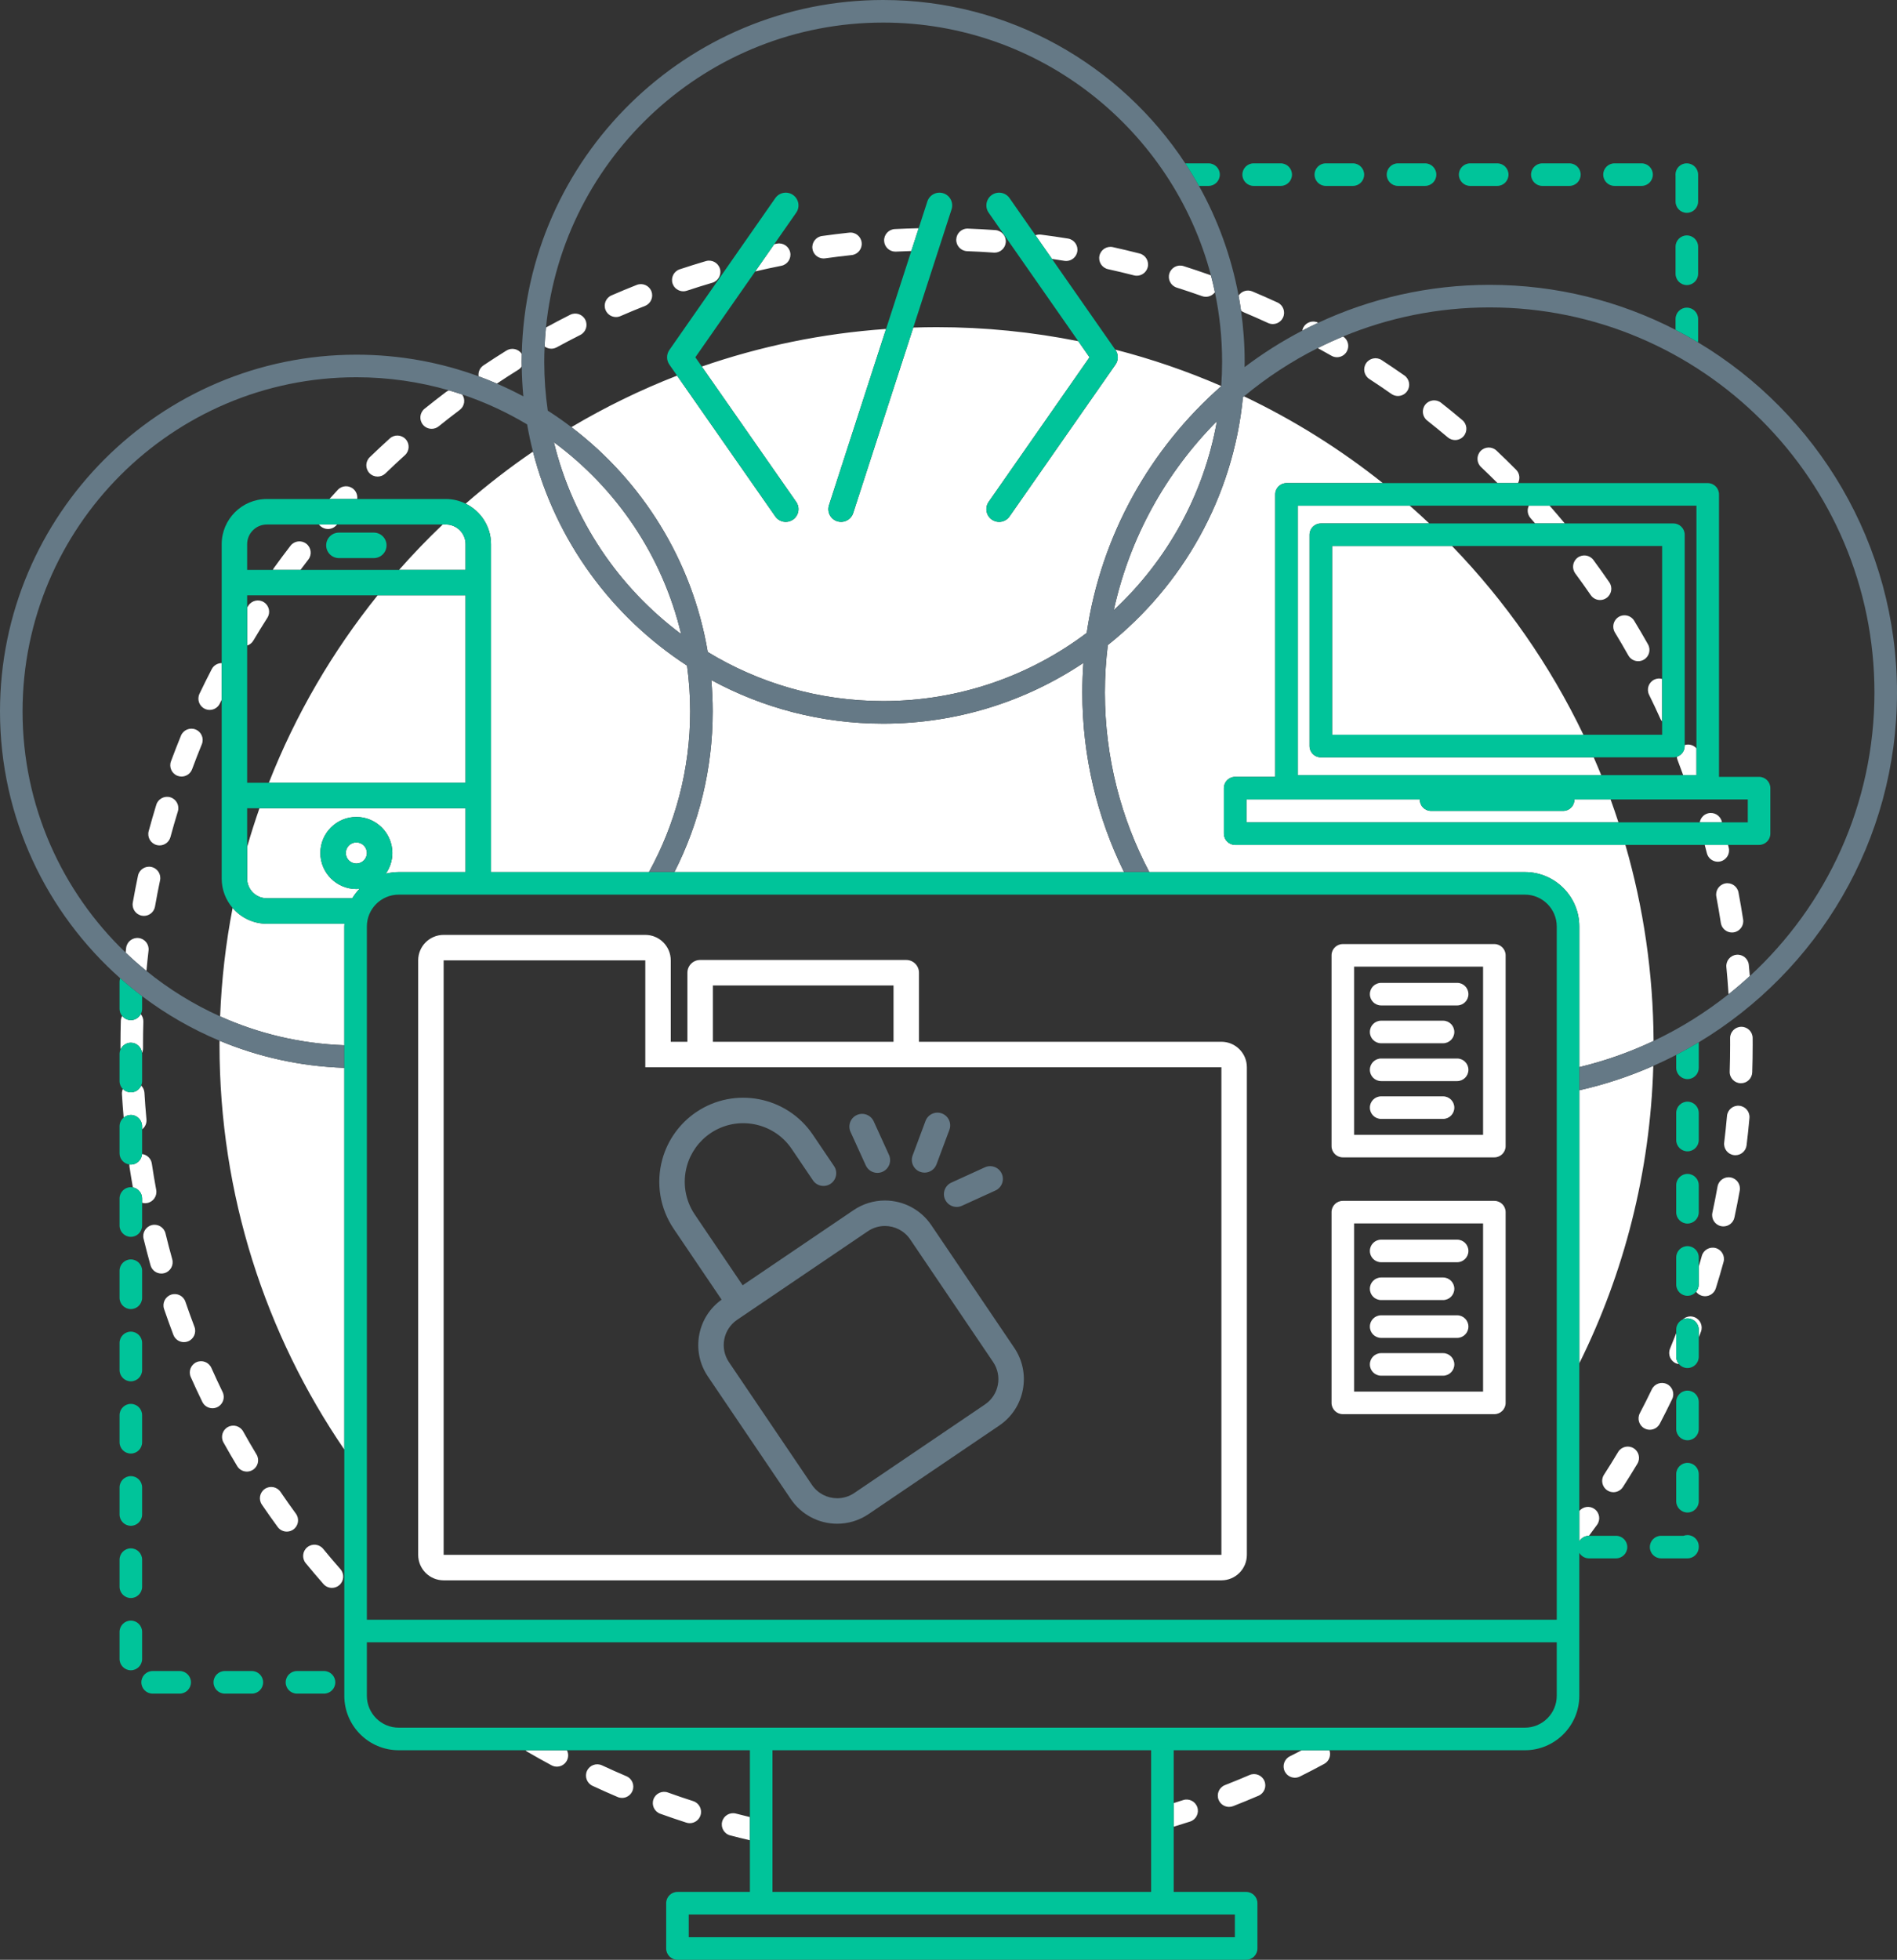
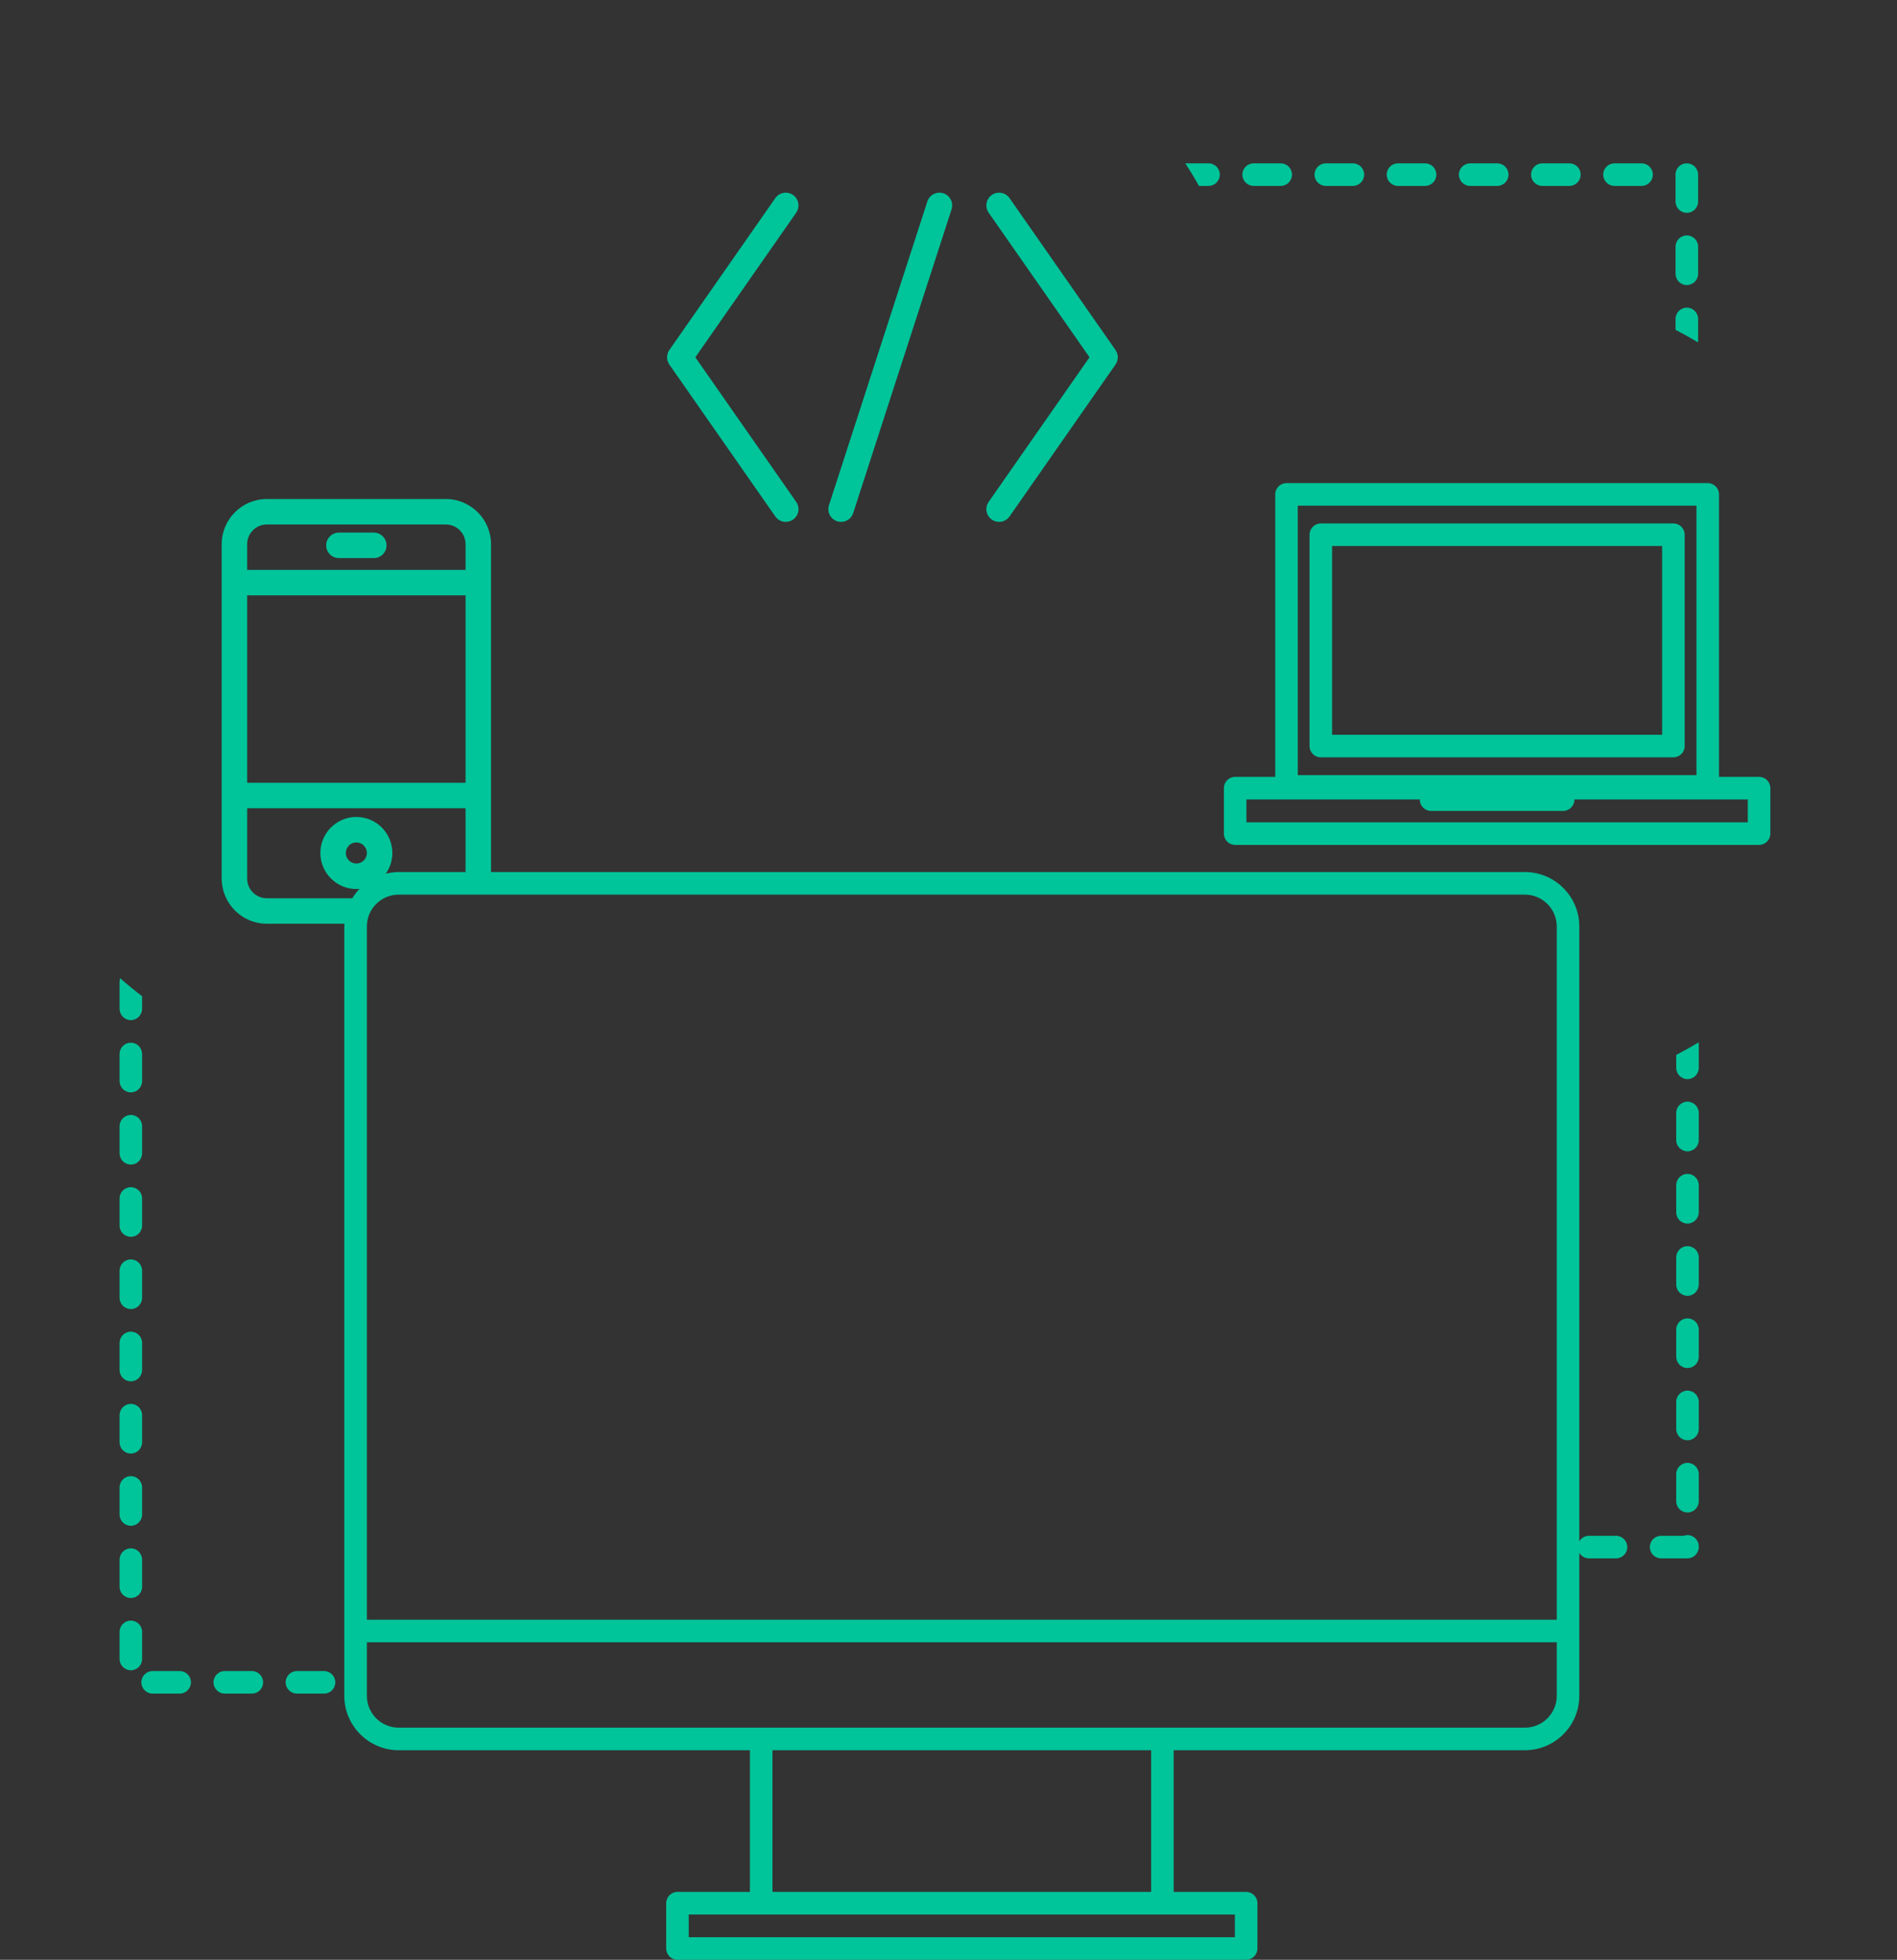
<svg xmlns="http://www.w3.org/2000/svg" width="505.017px" height="521.522px" viewBox="0 0 505.017 521.522" version="1.1">
  <rect x="0" y="0" width="505.017" height="521.522" fill="#333333" stroke="none" />
  <title>Photo/Benefit Career</title>
  <g id="Resources-for-Researchers" stroke="none" stroke-width="1" fill="none" fill-rule="evenodd">
    <g id="1.1.4-F1000-Desktop-1440-–-RoR-–-Open-Research-–-Open-Source-Software" transform="translate(-736.098, -4359.954)">
      <g id="9-PHOTO-Copy" transform="translate(167, 4343)">
        <g id="Photo/Benefit-Career" transform="translate(569.098, 16.954)">
-           <path d="M86.024,412.157 C84.971,410.875 83.081,410.692 81.799,411.743 C80.517,412.796 80.332,414.689 81.384,415.97 C82.917,417.837 84.509,419.709 86.112,421.535 C86.705,422.21 87.534,422.555 88.368,422.555 C89.072,422.555 89.779,422.309 90.349,421.808 C91.594,420.712 91.716,418.814 90.621,417.568 C89.061,415.793 87.515,413.973 86.024,412.157 L86.024,412.157 Z M61.924,241.614 C60.11,251.008 58.985,260.643 58.602,270.472 C68.76,275.033 79.925,277.736 91.661,278.155 L91.661,246.551 C91.661,246.303 91.686,246.062 91.698,245.816 L71.03,245.816 C67.389,245.816 64.129,244.182 61.924,241.614 L61.924,241.614 Z M58.438,278.058 C58.438,318.005 70.704,355.082 91.661,385.742 L91.661,284.166 C79.933,283.774 68.737,281.243 58.452,276.95 C58.45,277.32 58.438,277.687 58.438,278.058 L58.438,278.058 Z M123.942,215.088 L69.071,215.088 C67.888,218.478 66.79,221.906 65.796,225.379 L65.796,233.8 C65.796,236.687 68.144,239.035 71.03,239.035 L93.787,239.035 C94.337,238.134 94.976,237.295 95.703,236.538 C95.428,236.561 95.15,236.58 94.869,236.58 C89.585,236.58 85.286,232.279 85.286,226.991 C85.286,221.705 89.585,217.403 94.869,217.403 C100.154,217.403 104.453,221.705 104.453,226.991 C104.453,229.04 103.802,230.936 102.704,232.496 C103.807,232.225 104.953,232.067 106.138,232.067 L123.942,232.067 L123.942,215.088 Z M94.869,224.185 C93.322,224.185 92.064,225.444 92.064,226.991 C92.064,228.54 93.322,229.798 94.869,229.798 C96.417,229.798 97.675,228.54 97.675,226.991 C97.675,225.444 96.417,224.185 94.869,224.185 L94.869,224.185 Z M184.551,479.307 C182.3,478.583 180.031,477.809 177.81,477.009 C176.249,476.447 174.531,477.258 173.968,478.818 C173.406,480.379 174.216,482.1 175.776,482.662 C178.062,483.485 180.396,484.28 182.713,485.026 C183.018,485.124 183.329,485.171 183.633,485.171 C184.901,485.171 186.08,484.36 186.49,483.086 C186.998,481.508 186.13,479.815 184.551,479.307 L184.551,479.307 Z M192.252,484.763 C191.834,486.369 192.795,488.009 194.399,488.428 C196.129,488.879 197.885,489.304 199.641,489.716 L199.641,483.547 C198.391,483.246 197.145,482.935 195.914,482.614 C194.304,482.194 192.669,483.158 192.252,484.763 L192.252,484.763 Z M166.771,472.679 C164.588,471.752 162.4,470.777 160.269,469.783 C158.769,469.082 156.981,469.733 156.279,471.236 C155.58,472.741 156.229,474.527 157.732,475.228 C159.927,476.251 162.177,477.253 164.422,478.208 C164.805,478.371 165.203,478.448 165.595,478.448 C166.763,478.448 167.874,477.762 168.359,476.618 C169.008,475.091 168.296,473.328 166.771,472.679 L166.771,472.679 Z M139.872,465.761 C140.043,465.927 140.229,466.08 140.444,466.205 C142.544,467.424 144.693,468.624 146.832,469.773 C147.284,470.014 147.77,470.129 148.248,470.129 C149.319,470.129 150.355,469.555 150.897,468.545 C151.38,467.644 151.354,466.608 150.922,465.761 L139.872,465.761 Z M118.105,381.518 L118.105,284.01 L118.105,255.569 L171.792,255.569 L171.792,284.01 L325.16,284.01 L325.16,413.765 L118.105,413.765 L118.105,381.518 Z M189.779,277.229 L237.872,277.229 L237.872,262.244 L189.779,262.244 L189.779,277.229 Z M331.938,413.765 L331.938,284.01 C331.938,280.265 328.903,277.229 325.16,277.229 L244.65,277.229 L244.65,258.853 C244.65,256.981 243.132,255.462 241.261,255.462 L186.39,255.462 C184.518,255.462 183.001,256.981 183.001,258.853 L183.001,277.229 L178.57,277.229 L178.57,255.569 C178.57,251.823 175.536,248.788 171.792,248.788 L118.105,248.788 C114.362,248.788 111.327,251.823 111.327,255.569 L111.327,284.01 L111.327,381.518 L111.327,413.765 C111.327,417.511 114.362,420.547 118.105,420.547 L325.16,420.547 C328.903,420.547 331.938,417.511 331.938,413.765 L331.938,413.765 Z M37.79,243.682 C37.965,243.712 38.14,243.728 38.313,243.728 C39.743,243.728 41.01,242.701 41.266,241.242 C41.674,238.915 42.127,236.567 42.611,234.267 C42.954,232.644 41.915,231.051 40.293,230.709 C38.673,230.361 37.078,231.405 36.737,233.029 C36.238,235.395 35.772,237.809 35.351,240.204 C35.066,241.837 36.157,243.395 37.79,243.682 L37.79,243.682 Z M34.832,277.479 C36.393,277.479 37.659,278.674 37.805,280.197 C37.977,279.816 38.077,279.396 38.074,278.951 L38.073,278.058 C38.073,276.01 38.102,273.921 38.163,271.848 C38.184,271.095 37.916,270.407 37.473,269.867 C36.969,270.817 35.983,271.471 34.832,271.471 C33.894,271.471 33.067,271.032 32.517,270.359 C32.308,270.756 32.174,271.201 32.161,271.678 C32.101,273.806 32.069,275.952 32.069,278.05 L32.071,278.984 C32.072,279.076 32.091,279.162 32.1,279.251 C32.57,278.208 33.614,277.479 34.832,277.479 L34.832,277.479 Z M74.676,397.009 C73.742,395.639 71.873,395.286 70.505,396.219 C69.134,397.154 68.781,399.023 69.716,400.393 C71.083,402.399 72.5,404.404 73.927,406.353 C74.515,407.157 75.427,407.583 76.351,407.583 C76.967,407.583 77.588,407.393 78.123,407.002 C79.461,406.022 79.75,404.142 78.77,402.804 C77.383,400.909 76.006,398.96 74.676,397.009 L74.676,397.009 Z M314.971,479.029 C314.14,479.301 313.3,479.563 312.461,479.825 L312.461,486.11 C313.926,485.666 315.389,485.212 316.834,484.739 C318.41,484.225 319.271,482.529 318.755,480.952 C318.24,479.374 316.543,478.514 314.971,479.029 L314.971,479.029 Z M39.546,252.957 C39.74,251.309 38.562,249.817 36.916,249.623 C35.271,249.432 33.778,250.606 33.583,252.253 C33.535,252.667 33.493,253.086 33.447,253.502 C35.223,255.204 37.071,256.83 38.983,258.381 C39.15,256.575 39.333,254.759 39.546,252.957 L39.546,252.957 Z M37.834,299.706 L37.834,300.528 C38.618,299.92 39.089,298.941 38.989,297.88 C38.771,295.525 38.59,293.142 38.451,290.796 C38.406,290.042 38.077,289.379 37.587,288.88 C37.126,289.946 36.067,290.694 34.832,290.694 C33.998,290.694 33.244,290.353 32.7,289.804 C32.525,290.217 32.428,290.671 32.456,291.15 C32.579,293.223 32.74,295.32 32.924,297.404 C33.443,296.973 34.103,296.703 34.832,296.703 C36.49,296.703 37.834,298.047 37.834,299.706 L37.834,299.706 Z M38.629,320.191 C38.809,320.191 38.993,320.174 39.177,320.14 C40.808,319.84 41.885,318.273 41.585,316.642 C41.158,314.33 40.764,311.972 40.415,309.635 C40.211,308.27 39.123,307.268 37.814,307.11 C37.713,308.675 36.424,309.918 34.832,309.918 C34.702,309.918 34.579,309.895 34.453,309.88 C34.44,310.091 34.445,310.306 34.477,310.523 C34.749,312.342 35.054,314.167 35.373,315.98 C36.771,316.235 37.834,317.455 37.834,318.929 L37.834,320.072 C38.091,320.143 38.355,320.191 38.629,320.191 L38.629,320.191 Z M64.73,380.917 C63.922,379.468 62.093,378.951 60.646,379.759 C59.199,380.568 58.68,382.398 59.489,383.847 C60.675,385.972 61.906,388.095 63.148,390.155 C63.712,391.09 64.704,391.608 65.721,391.608 C66.25,391.608 66.784,391.468 67.269,391.175 C68.689,390.318 69.145,388.473 68.289,387.052 C67.082,385.049 65.884,382.985 64.73,380.917 L64.73,380.917 Z M59.262,370.434 C58.232,368.316 57.226,366.155 56.272,364.012 C55.598,362.497 53.821,361.816 52.308,362.49 C50.793,363.165 50.112,364.941 50.787,366.456 C51.768,368.661 52.804,370.884 53.865,373.064 C54.384,374.132 55.453,374.753 56.566,374.753 C57.006,374.753 57.454,374.656 57.877,374.45 C59.368,373.723 59.988,371.926 59.262,370.434 L59.262,370.434 Z M45.852,335.095 C45.218,332.825 44.614,330.513 44.058,328.221 C43.665,326.608 42.043,325.622 40.432,326.012 C38.819,326.405 37.831,328.029 38.223,329.64 C38.796,331.998 39.417,334.377 40.071,336.712 C40.441,338.039 41.646,338.907 42.96,338.907 C43.227,338.907 43.499,338.872 43.77,338.796 C45.367,338.35 46.299,336.692 45.852,335.095 L45.852,335.095 Z M51.768,353.085 C50.936,350.896 50.126,348.647 49.359,346.403 C48.823,344.832 47.116,343.996 45.548,344.532 C43.979,345.067 43.142,346.775 43.678,348.345 C44.465,350.653 45.3,352.966 46.155,355.22 C46.61,356.419 47.751,357.157 48.962,357.157 C49.317,357.157 49.677,357.094 50.028,356.961 C51.578,356.371 52.357,354.636 51.768,353.085 L51.768,353.085 Z M451.072,350.509 C449.977,350.097 448.807,350.377 448.001,351.113 C448.38,350.94 448.796,350.839 449.239,350.839 C450.898,350.839 452.241,352.183 452.241,353.842 L452.241,355.905 C452.437,355.394 452.638,354.885 452.828,354.376 C453.411,352.822 452.624,351.091 451.072,350.509 L451.072,350.509 Z M443.759,368.316 C442.265,367.597 440.471,368.224 439.751,369.718 C438.724,371.848 437.648,373.988 436.554,376.077 C435.783,377.546 436.349,379.362 437.818,380.132 C438.263,380.366 438.74,380.477 439.209,380.477 C440.29,380.477 441.334,379.892 441.87,378.868 C442.997,376.718 444.103,374.517 445.159,372.327 C445.879,370.832 445.252,369.037 443.759,368.316 L443.759,368.316 Z M424.504,401.575 C423.218,400.636 421.443,400.886 420.44,402.092 L420.44,410.162 C420.964,409.287 421.91,408.696 423.003,408.695 C423.733,407.725 424.456,406.747 425.166,405.77 C426.141,404.428 425.845,402.55 424.504,401.575 L424.504,401.575 Z M446.238,354.788 C445.701,356.165 445.156,357.538 444.595,358.893 C443.96,360.425 444.687,362.183 446.219,362.817 C446.468,362.921 446.724,362.975 446.981,363.009 C446.524,362.482 446.238,361.803 446.238,361.051 L446.238,354.788 Z M434.875,385.382 C433.451,384.529 431.609,384.994 430.758,386.418 C429.552,388.435 428.29,390.468 427.004,392.462 C426.106,393.856 426.508,395.716 427.902,396.614 C428.404,396.939 428.967,397.093 429.526,397.093 C430.511,397.093 431.477,396.607 432.051,395.716 C433.372,393.667 434.671,391.575 435.911,389.502 C436.761,388.079 436.298,386.234 434.875,385.382 L434.875,385.382 Z M460.729,313.333 C459.096,313.036 457.536,314.124 457.243,315.757 C456.828,318.061 456.366,320.407 455.867,322.728 C455.519,324.349 456.551,325.946 458.172,326.295 C458.385,326.341 458.596,326.362 458.806,326.362 C460.19,326.362 461.436,325.398 461.737,323.989 C462.251,321.603 462.726,319.19 463.152,316.82 C463.446,315.187 462.361,313.627 460.729,313.333 L460.729,313.333 Z M466.589,276.222 C466.576,274.571 465.235,273.244 463.588,273.244 L463.562,273.244 C461.904,273.257 460.571,274.613 460.586,276.271 C460.591,276.867 460.593,277.462 460.593,278.058 C460.593,280.418 460.554,282.808 460.476,285.164 C460.421,286.823 461.721,288.21 463.378,288.265 C463.411,288.266 463.445,288.266 463.478,288.266 C465.091,288.266 466.423,286.985 466.477,285.361 C466.557,282.939 466.596,280.483 466.596,278.058 C466.596,277.446 466.594,276.834 466.589,276.222 L466.589,276.222 Z M463.012,294.258 C461.358,294.102 459.903,295.333 459.757,296.985 C459.549,299.333 459.298,301.711 459.012,304.05 C458.81,305.697 459.98,307.196 461.625,307.397 C461.75,307.413 461.873,307.42 461.996,307.42 C463.489,307.42 464.785,306.304 464.971,304.782 C465.266,302.375 465.524,299.93 465.738,297.515 C465.884,295.863 464.664,294.404 463.012,294.258 L463.012,294.258 Z M456.744,332.127 C455.146,331.683 453.494,332.628 453.053,334.226 C452.792,335.177 452.518,336.131 452.241,337.085 L452.241,341.827 C452.241,342.56 451.968,343.224 451.531,343.745 C451.896,344.229 452.405,344.612 453.028,344.806 C453.325,344.898 453.626,344.942 453.922,344.942 C455.201,344.942 456.387,344.117 456.787,342.832 C457.509,340.516 458.2,338.156 458.842,335.818 C459.283,334.22 458.342,332.566 456.744,332.127 L456.744,332.127 Z M420.44,283.974 C427.326,282.323 433.943,279.976 440.215,277.009 C440.117,258.913 437.506,241.414 432.71,224.842 L328.823,224.842 C327.165,224.842 325.821,223.498 325.821,221.839 L325.821,209.733 C325.821,208.074 327.165,206.729 328.823,206.729 L339.49,206.729 L339.49,131.564 C339.49,129.906 340.834,128.561 342.492,128.561 L368.135,128.561 C356.798,119.53 344.411,111.762 331.184,105.472 C331.085,105.555 330.987,105.639 330.888,105.723 C328.286,132.364 314.787,155.853 294.922,171.664 C294.41,175.806 294.143,180.02 294.143,184.298 C294.143,201.538 298.426,217.793 305.973,232.067 L405.963,232.067 C413.946,232.067 420.44,238.564 420.44,246.551 L420.44,283.974 Z M41.696,224.87 C41.957,224.94 42.222,224.974 42.48,224.974 C43.804,224.974 45.015,224.093 45.377,222.753 C45.991,220.481 46.654,218.184 47.347,215.928 C47.833,214.342 46.942,212.661 45.357,212.174 C43.768,211.693 42.093,212.579 41.606,214.164 C40.894,216.485 40.213,218.848 39.581,221.186 C39.148,222.786 40.095,224.437 41.696,224.87 L41.696,224.87 Z M360.484,370.319 L394.825,370.319 L394.825,325.574 L360.484,325.574 L360.484,370.319 Z M397.827,319.567 L357.481,319.567 C355.823,319.567 354.479,320.911 354.479,322.57 L354.479,373.322 C354.479,374.981 355.823,376.325 357.481,376.325 L397.827,376.325 C399.485,376.325 400.828,374.981 400.828,373.322 L400.828,322.57 C400.828,320.911 399.485,319.567 397.827,319.567 L397.827,319.567 Z M360.484,301.982 L394.825,301.982 L394.825,257.237 L360.484,257.237 L360.484,301.982 Z M397.827,251.23 L357.481,251.23 C355.823,251.23 354.479,252.574 354.479,254.233 L354.479,304.985 C354.479,306.644 355.823,307.989 357.481,307.989 L397.827,307.989 C399.485,307.989 400.828,306.644 400.828,304.985 L400.828,254.233 C400.828,252.574 399.485,251.23 397.827,251.23 L397.827,251.23 Z M367.687,345.963 L384.166,345.963 C385.824,345.963 387.167,344.618 387.167,342.959 C387.167,341.301 385.824,339.956 384.166,339.956 L367.687,339.956 C366.029,339.956 364.685,341.301 364.685,342.959 C364.685,344.618 366.029,345.963 367.687,345.963 L367.687,345.963 Z M346.564,465.761 C345.506,466.311 344.444,466.851 343.382,467.381 C341.898,468.12 341.294,469.923 342.033,471.408 C342.558,472.464 343.619,473.073 344.723,473.073 C345.172,473.073 345.628,472.973 346.058,472.758 C348.229,471.677 350.405,470.546 352.527,469.398 C353.844,468.686 354.404,467.131 353.919,465.761 L346.564,465.761 Z M367.687,335.897 L387.921,335.897 C389.579,335.897 390.923,334.553 390.923,332.894 C390.923,331.235 389.579,329.891 387.921,329.891 L367.687,329.891 C366.029,329.891 364.685,331.235 364.685,332.894 C364.685,334.553 366.029,335.897 367.687,335.897 L367.687,335.897 Z M367.687,366.094 L384.166,366.094 C385.824,366.094 387.167,364.749 387.167,363.09 C387.167,361.432 385.824,360.087 384.166,360.087 L367.687,360.087 C366.029,360.087 364.685,361.432 364.685,363.09 C364.685,364.749 366.029,366.094 367.687,366.094 L367.687,366.094 Z M367.687,356.028 L387.921,356.028 C389.579,356.028 390.923,354.684 390.923,353.025 C390.923,351.366 389.579,350.022 387.921,350.022 L367.687,350.022 C366.029,350.022 364.685,351.366 364.685,353.025 C364.685,354.684 366.029,356.028 367.687,356.028 L367.687,356.028 Z M367.687,297.757 L384.166,297.757 C385.824,297.757 387.167,296.413 387.167,294.754 C387.167,293.095 385.824,291.75 384.166,291.75 L367.687,291.75 C366.029,291.75 364.685,293.095 364.685,294.754 C364.685,296.413 366.029,297.757 367.687,297.757 L367.687,297.757 Z M367.687,287.692 L387.921,287.692 C389.579,287.692 390.923,286.347 390.923,284.688 C390.923,283.029 389.579,281.685 387.921,281.685 L367.687,281.685 C366.029,281.685 364.685,283.029 364.685,284.688 C364.685,286.347 366.029,287.692 367.687,287.692 L367.687,287.692 Z M367.687,267.561 L387.921,267.561 C389.579,267.561 390.923,266.216 390.923,264.557 C390.923,262.898 389.579,261.554 387.921,261.554 L367.687,261.554 C366.029,261.554 364.685,262.898 364.685,264.557 C364.685,266.216 366.029,267.561 367.687,267.561 L367.687,267.561 Z M367.687,277.626 L384.166,277.626 C385.824,277.626 387.167,276.282 387.167,274.623 C387.167,272.964 385.824,271.619 384.166,271.619 L367.687,271.619 C366.029,271.619 364.685,272.964 364.685,274.623 C364.685,276.282 366.029,277.626 367.687,277.626 L367.687,277.626 Z M332.662,472.352 C330.51,473.278 328.306,474.181 326.111,475.038 C324.568,475.642 323.803,477.383 324.407,478.929 C324.87,480.115 326.004,480.84 327.204,480.84 C327.568,480.84 327.936,480.774 328.295,480.634 C330.552,479.752 332.819,478.823 335.032,477.871 C336.555,477.217 337.26,475.45 336.606,473.926 C335.951,472.403 334.191,471.698 332.662,472.352 L332.662,472.352 Z M420.44,362.802 C432.322,338.833 439.326,312.016 440.14,283.644 C433.86,286.411 427.272,288.6 420.44,290.142 L420.44,362.802 Z M364.538,100.852 C366.519,102.143 368.501,103.483 370.428,104.835 C370.952,105.203 371.554,105.38 372.149,105.38 C373.094,105.38 374.025,104.933 374.609,104.1 C375.561,102.741 375.233,100.868 373.875,99.916 C371.892,98.526 369.854,97.147 367.817,95.818 C366.43,94.914 364.569,95.305 363.662,96.695 C362.757,98.085 363.149,99.946 364.538,100.852 L364.538,100.852 Z M379.932,111.904 C381.78,113.359 383.634,114.871 385.441,116.396 C386.005,116.871 386.692,117.103 387.375,117.103 C388.229,117.103 389.078,116.74 389.672,116.036 C390.741,114.767 390.58,112.872 389.312,111.803 C387.453,110.235 385.547,108.681 383.648,107.183 C382.345,106.158 380.457,106.38 379.432,107.685 C378.406,108.989 378.63,110.877 379.932,111.904 L379.932,111.904 Z M354.437,94.658 C354.908,94.93 355.422,95.059 355.929,95.059 C356.969,95.059 357.98,94.517 358.535,93.55 C359.333,92.159 358.888,90.403 357.556,89.543 C355.264,90.49 353.015,91.519 350.81,92.627 C352.026,93.294 353.24,93.971 354.437,94.658 L354.437,94.658 Z M257.461,66.84 C259.817,66.928 262.203,67.058 264.553,67.225 C264.625,67.231 264.697,67.233 264.769,67.233 C266.33,67.233 267.647,66.024 267.76,64.443 C267.878,62.787 266.632,61.351 264.978,61.233 C262.563,61.061 260.11,60.928 257.687,60.836 C256.004,60.771 254.637,62.066 254.573,63.725 C254.511,65.382 255.803,66.776 257.461,66.84 L257.461,66.84 Z M345.494,206.27 L426.271,206.27 C425.627,204.683 424.962,203.107 424.276,201.541 L351.625,201.541 C349.967,201.541 348.623,200.197 348.623,198.538 L348.623,142.3 C348.623,140.641 349.967,139.296 351.625,139.296 L380.497,139.296 C378.797,137.688 377.065,136.113 375.308,134.568 L345.494,134.568 L345.494,206.27 Z M283.356,69.413 C283.519,69.439 283.68,69.452 283.84,69.452 C285.287,69.452 286.561,68.403 286.801,66.929 C287.065,65.292 285.954,63.748 284.317,63.483 C281.925,63.096 279.493,62.743 277.089,62.436 C276.587,62.372 276.105,62.449 275.663,62.615 L280.053,68.906 C281.158,69.068 282.262,69.235 283.356,69.413 L283.356,69.413 Z M294.981,71.633 C297.288,72.142 299.613,72.695 301.889,73.278 C302.139,73.342 302.39,73.373 302.637,73.373 C303.974,73.373 305.195,72.47 305.543,71.114 C305.954,69.506 304.984,67.871 303.379,67.459 C301.036,66.858 298.645,66.289 296.273,65.767 C294.65,65.406 293.052,66.433 292.696,68.053 C292.338,69.673 293.362,71.276 294.981,71.633 L294.981,71.633 Z M331.074,83.088 C333.254,84.005 335.446,84.969 337.589,85.957 C337.995,86.144 338.423,86.233 338.843,86.233 C339.978,86.233 341.065,85.585 341.572,84.485 C342.265,82.979 341.606,81.195 340.101,80.5 C337.896,79.485 335.641,78.492 333.399,77.55 C332.041,76.979 330.509,77.483 329.731,78.672 C329.977,79.993 330.193,81.326 330.384,82.666 C330.592,82.831 330.817,82.98 331.074,83.088 L331.074,83.088 Z M313.265,76.537 C315.527,77.255 317.799,78.018 320.018,78.807 C320.35,78.925 320.689,78.98 321.022,78.98 C321.97,78.98 322.868,78.525 323.434,77.759 C323.12,76.264 322.77,74.782 322.384,73.314 C322.267,73.255 322.154,73.191 322.027,73.146 C319.744,72.335 317.407,71.55 315.08,70.811 C313.499,70.308 311.813,71.184 311.312,72.766 C310.81,74.347 311.685,76.035 313.265,76.537 L313.265,76.537 Z M346.964,87.156 C346.822,87.424 346.739,87.706 346.684,87.99 C348.091,87.257 349.517,86.556 350.959,85.884 C349.506,85.154 347.731,85.712 346.964,87.156 L346.964,87.156 Z M398.675,128.561 L404.115,128.561 C404.735,127.425 404.581,125.978 403.624,125.013 C401.918,123.291 400.159,121.574 398.396,119.91 C397.191,118.772 395.29,118.826 394.153,120.034 C393.016,121.24 393.07,123.142 394.276,124.279 C395.757,125.678 397.23,127.117 398.675,128.561 L398.675,128.561 Z M454.397,227.032 C454.736,228.4 455.962,229.314 457.309,229.314 C457.548,229.314 457.791,229.285 458.034,229.225 C459.642,228.825 460.624,227.196 460.225,225.585 C460.163,225.338 460.096,225.09 460.033,224.842 L453.834,224.842 C454.024,225.573 454.216,226.303 454.397,227.032 L454.397,227.032 Z M458.347,218.525 C457.895,216.929 456.233,216.006 454.64,216.457 C453.494,216.782 452.703,217.735 452.512,218.835 L458.433,218.835 C458.404,218.733 458.377,218.628 458.347,218.525 L458.347,218.525 Z M448.092,206.27 L451.627,206.27 L451.627,199.139 C450.863,198.274 449.648,197.909 448.496,198.266 L448.496,198.538 C448.496,199.877 447.615,200.997 446.406,201.385 C446.431,201.658 446.479,201.931 446.582,202.2 C447.099,203.545 447.601,204.907 448.092,206.27 L448.092,206.27 Z M459.312,235.091 C457.683,235.398 456.611,236.97 456.92,238.6 C457.354,240.902 457.758,243.257 458.119,245.604 C458.348,247.087 459.627,248.148 461.083,248.148 C461.235,248.148 461.389,248.137 461.545,248.113 C463.183,247.86 464.306,246.326 464.054,244.686 C463.681,242.275 463.266,239.852 462.818,237.485 C462.512,235.855 460.944,234.786 459.312,235.091 L459.312,235.091 Z M459.593,257.351 C459.82,259.697 460.012,262.079 460.162,264.433 C460.165,264.483 460.179,264.528 460.185,264.575 C462.126,263.033 464.009,261.422 465.833,259.745 C465.75,258.751 465.664,257.755 465.568,256.769 C465.408,255.12 463.943,253.907 462.29,254.071 C460.639,254.231 459.432,255.701 459.593,257.351 L459.593,257.351 Z M354.627,145.303 L354.627,195.535 L421.535,195.535 C412.606,176.918 400.746,159.979 386.56,145.303 L354.627,145.303 Z M408.689,139.296 L416.578,139.296 C415.262,137.709 413.903,136.127 412.534,134.568 L407.006,134.568 C406.488,135.629 406.624,136.941 407.455,137.88 C407.869,138.348 408.278,138.824 408.689,139.296 L408.689,139.296 Z M423.488,158.373 C424.07,159.22 425.009,159.674 425.963,159.674 C426.55,159.674 427.143,159.502 427.663,159.144 C429.029,158.204 429.374,156.334 428.435,154.968 C427.057,152.964 425.631,150.966 424.197,149.024 C423.211,147.69 421.332,147.409 419.998,148.394 C418.665,149.38 418.383,151.261 419.368,152.595 C420.763,154.482 422.149,156.426 423.488,158.373 L423.488,158.373 Z M331.825,212.736 L331.825,218.835 L430.859,218.835 C430.192,216.788 429.5,214.752 428.768,212.736 L419.141,212.736 L419.141,212.796 C419.141,214.455 417.797,215.8 416.139,215.8 L380.981,215.8 C379.323,215.8 377.979,214.455 377.979,212.796 L377.979,212.736 L331.825,212.736 Z M439.013,184.883 C440.049,186.987 441.064,189.145 442.032,191.294 C442.153,191.562 442.311,191.803 442.493,192.015 L442.493,180.67 C441.813,180.485 441.067,180.525 440.382,180.861 C438.894,181.594 438.282,183.394 439.013,184.883 L439.013,184.883 Z M433.499,174.422 C434.051,175.402 435.07,175.952 436.118,175.952 C436.617,175.952 437.123,175.828 437.588,175.566 C439.033,174.751 439.545,172.92 438.732,171.475 C437.552,169.379 436.311,167.261 435.045,165.179 C434.183,163.762 432.334,163.313 430.92,164.176 C429.504,165.038 429.055,166.886 429.917,168.303 C431.148,170.327 432.353,172.385 433.499,174.422 L433.499,174.422 Z M227.134,136.54 C226.67,137.975 225.341,138.887 223.912,138.887 C223.565,138.887 223.213,138.833 222.866,138.721 C221.085,138.143 220.11,136.231 220.687,134.45 L235.886,87.54 C218.819,88.729 202.371,92.161 186.833,97.547 L211.96,133.554 C213.031,135.089 212.657,137.203 211.122,138.275 C210.531,138.688 209.854,138.886 209.185,138.886 C208.115,138.886 207.062,138.381 206.403,137.436 L180.252,99.962 C170.454,103.769 161.05,108.366 152.114,113.668 C170.969,127.989 184.327,149.192 188.416,173.504 C202.048,181.789 218.036,186.563 235.118,186.563 C255.435,186.563 274.204,179.807 289.303,168.426 C293.131,142.406 306.225,119.364 325.112,102.769 C325.116,102.752 325.116,102.735 325.116,102.718 C316.05,98.791 306.625,95.536 296.896,93.039 L296.964,93.138 C297.779,94.304 297.779,95.854 296.964,97.02 L268.76,137.436 C268.1,138.381 267.048,138.886 265.977,138.886 C265.308,138.886 264.632,138.688 264.04,138.275 C262.506,137.203 262.131,135.089 263.202,133.554 L290.052,95.079 L287.067,90.801 C274.868,88.353 262.252,87.062 249.333,87.062 C247.256,87.062 245.191,87.107 243.13,87.173 L227.134,136.54 Z M71.572,208.307 L123.942,208.307 L123.942,158.432 L100.528,158.432 C88.512,173.376 78.691,190.16 71.572,208.307 L71.572,208.307 Z M114.914,114.113 C115.575,114.113 116.241,113.895 116.796,113.448 C118.635,111.964 120.517,110.496 122.393,109.084 C123.685,108.111 123.96,106.297 123.047,104.978 C121.888,104.59 120.718,104.225 119.539,103.883 C119.275,103.982 119.018,104.106 118.782,104.284 C116.854,105.736 114.917,107.247 113.027,108.772 C111.736,109.814 111.534,111.705 112.575,112.996 C113.168,113.732 114.037,114.113 114.914,114.113 L114.914,114.113 Z M123.942,144.815 C123.942,141.928 121.594,139.579 118.709,139.579 L117.865,139.579 C113.816,143.429 109.943,147.461 106.244,151.651 L123.942,151.651 L123.942,144.815 Z M130.72,144.815 L130.72,232.067 L172.762,232.067 C179.751,219.372 183.734,204.797 183.734,189.307 C183.734,185.173 183.445,181.108 182.896,177.123 C162.878,164.133 147.962,143.909 141.884,120.179 C135.635,124.445 129.652,129.069 123.966,134.027 C127.958,135.983 130.72,140.077 130.72,144.815 L130.72,144.815 Z M100.521,126.826 C101.272,126.826 102.024,126.546 102.606,125.983 C104.293,124.354 106.04,122.723 107.796,121.134 C109.026,120.022 109.124,118.123 108.011,116.893 C106.899,115.659 105,115.564 103.771,116.677 C101.965,118.309 100.17,119.987 98.436,121.663 C97.243,122.815 97.21,124.716 98.362,125.909 C98.951,126.52 99.735,126.826 100.521,126.826 L100.521,126.826 Z M47.288,206.464 C47.632,206.59 47.985,206.651 48.331,206.651 C49.55,206.651 50.698,205.902 51.147,204.69 C51.962,202.484 52.832,200.25 53.732,198.05 C54.359,196.514 53.623,194.76 52.088,194.133 C50.553,193.507 48.801,194.241 48.173,195.776 C47.248,198.039 46.355,200.336 45.515,202.604 C44.941,204.159 45.734,205.888 47.288,206.464 L47.288,206.464 Z M54.525,188.625 C54.942,188.824 55.383,188.918 55.816,188.918 C56.938,188.918 58.013,188.286 58.528,187.207 C58.687,186.872 58.857,186.535 59.018,186.199 L59.018,176.459 C57.94,176.465 56.9,177.042 56.368,178.067 C55.245,180.233 54.148,182.439 53.108,184.621 C52.395,186.119 53.03,187.911 54.525,188.625 L54.525,188.625 Z M94.161,130.199 C92.943,129.071 91.045,129.145 89.918,130.361 C89.174,131.164 88.435,131.98 87.699,132.798 L95.091,132.798 C95.214,131.865 94.903,130.887 94.161,130.199 L94.161,130.199 Z M67.449,170.468 C68.655,168.431 69.909,166.394 71.176,164.409 C72.068,163.012 71.66,161.154 70.263,160.261 C68.868,159.368 67.01,159.776 66.117,161.174 C66.01,161.343 65.904,161.517 65.796,161.686 L65.796,171.787 C66.465,171.569 67.062,171.121 67.449,170.468 L67.449,170.468 Z M87.312,140.775 C88.153,140.775 88.989,140.424 89.583,139.738 C89.628,139.685 89.677,139.633 89.722,139.579 L84.918,139.579 C85.043,139.746 85.185,139.902 85.348,140.042 C85.916,140.534 86.616,140.775 87.312,140.775 L87.312,140.775 Z M132.268,102.081 C134.151,100.824 136.077,99.581 137.998,98.387 C138.37,98.155 138.669,97.853 138.899,97.51 C138.894,97.102 138.884,96.695 138.884,96.285 C138.884,95.582 138.895,94.881 138.91,94.18 C138.015,92.831 136.212,92.426 134.829,93.284 C132.773,94.562 130.711,95.893 128.701,97.238 C127.715,97.898 127.257,99.039 127.406,100.14 C129.049,100.742 130.668,101.392 132.268,102.081 L132.268,102.081 Z M82.084,148.905 C83.097,147.592 82.856,145.706 81.543,144.692 C80.232,143.677 78.346,143.921 77.332,145.233 C75.84,147.166 74.368,149.139 72.961,151.092 C72.833,151.27 72.73,151.457 72.645,151.651 L80,151.651 C80.687,150.731 81.382,149.814 82.084,148.905 L82.084,148.905 Z M147.454,117.679 C152.507,138.402 164.723,156.348 181.325,168.721 C176.383,147.943 164.133,129.97 147.454,117.679 L147.454,117.679 Z M238.369,66.962 C238.42,66.962 238.471,66.961 238.522,66.958 C239.874,66.89 241.24,66.838 242.609,66.795 L244.572,60.736 C242.45,60.782 240.318,60.853 238.22,60.958 C236.564,61.042 235.289,62.454 235.372,64.11 C235.454,65.716 236.78,66.962 238.369,66.962 L238.369,66.962 Z M219.254,68.782 C219.393,68.782 219.534,68.772 219.675,68.752 C222.025,68.422 224.395,68.129 226.723,67.882 C228.371,67.708 229.567,66.229 229.392,64.579 C229.217,62.93 227.753,61.724 226.089,61.909 C223.695,62.163 221.257,62.464 218.842,62.803 C217.199,63.033 216.055,64.552 216.285,66.195 C216.496,67.696 217.782,68.782 219.254,68.782 L219.254,68.782 Z M299.233,232.067 C292.134,217.645 288.139,201.43 288.139,184.298 C288.139,181.644 288.239,179.012 288.427,176.405 C273.157,186.61 254.821,192.569 235.118,192.569 C218.569,192.569 202.983,188.367 189.369,180.976 C189.608,183.722 189.738,186.499 189.738,189.307 C189.738,204.68 186.063,219.209 179.551,232.067 L299.233,232.067 Z M323.963,112.083 C310.465,125.668 300.744,143.008 296.508,162.38 C310.574,149.292 320.473,131.783 323.963,112.083 L323.963,112.083 Z M163.988,84.368 C164.388,84.368 164.795,84.288 165.185,84.118 C167.348,83.177 169.548,82.264 171.721,81.405 C173.264,80.796 174.021,79.051 173.412,77.509 C172.804,75.965 171.058,75.21 169.518,75.818 C167.279,76.701 165.016,77.64 162.79,78.609 C161.27,79.271 160.572,81.04 161.235,82.562 C161.726,83.693 162.829,84.368 163.988,84.368 L163.988,84.368 Z M208.009,70.728 C209.635,70.406 210.693,68.825 210.37,67.198 C210.048,65.571 208.462,64.512 206.842,64.835 C206.599,64.883 206.354,64.938 206.111,64.987 L201.057,72.229 C201.061,72.228 201.065,72.228 201.068,72.227 C203.369,71.689 205.704,71.185 208.009,70.728 L208.009,70.728 Z M148.21,92.427 C150.272,91.301 152.384,90.194 154.486,89.134 C155.967,88.389 156.563,86.583 155.818,85.102 C155.071,83.619 153.267,83.022 151.786,83.768 C149.629,84.855 147.462,85.992 145.347,87.149 C145.178,88.82 145.059,90.505 144.984,92.201 C145.502,92.586 146.131,92.796 146.774,92.796 C147.261,92.796 147.754,92.677 148.21,92.427 L148.21,92.427 Z M181.903,77.517 C182.216,77.517 182.534,77.469 182.847,77.365 C185.078,76.626 187.358,75.912 189.626,75.245 C191.216,74.776 192.126,73.106 191.659,71.514 C191.19,69.923 189.52,69.019 187.93,69.481 C185.599,70.168 183.254,70.902 180.96,71.662 C179.385,72.184 178.533,73.883 179.054,75.458 C179.471,76.72 180.644,77.517 181.903,77.517 L181.903,77.517 Z" id="Fill-1" fill="#FFFFFF" />
-           <path d="M251.597,319.197 C252.165,320.445 253.395,321.182 254.682,321.182 C255.153,321.182 255.63,321.084 256.086,320.875 L265.001,316.811 C266.704,316.034 267.455,314.023 266.679,312.319 C265.902,310.612 263.892,309.863 262.19,310.639 L253.274,314.705 C251.572,315.481 250.821,317.492 251.597,319.197 L251.597,319.197 Z M250.754,296.305 C249.002,295.654 247.049,296.54 246.392,298.294 L242.962,307.477 C242.307,309.231 243.197,311.184 244.95,311.84 C245.341,311.986 245.742,312.055 246.136,312.055 C247.51,312.055 248.802,311.214 249.312,309.851 L252.742,300.669 C253.397,298.914 252.507,296.961 250.754,296.305 L250.754,296.305 Z M325.116,102.718 C325.115,102.735 325.114,102.753 325.113,102.77 C306.225,119.364 293.132,142.406 289.303,168.425 C274.204,179.807 255.435,186.563 235.118,186.563 C218.036,186.563 202.048,181.788 188.416,173.504 C184.326,149.192 170.97,127.989 152.114,113.668 C150.079,112.123 147.983,110.655 145.824,109.274 C145.211,105.032 144.887,100.696 144.887,96.285 C144.887,94.916 144.923,93.555 144.984,92.201 C145.059,90.505 145.178,88.82 145.346,87.149 C149.938,41.644 188.447,6.007 235.118,6.007 C276.94,6.007 312.203,34.625 322.384,73.314 C322.77,74.782 323.12,76.263 323.434,77.759 C324.686,83.74 325.348,89.937 325.348,96.285 C325.348,98.448 325.266,100.593 325.116,102.718 L325.116,102.718 Z M296.508,162.38 C300.744,143.008 310.465,125.668 323.962,112.083 C320.473,131.783 310.573,149.292 296.508,162.38 L296.508,162.38 Z M147.454,117.679 C164.134,129.97 176.384,147.944 181.325,168.72 C164.723,156.348 152.506,138.402 147.454,117.679 L147.454,117.679 Z M452.024,91.092 C450.076,89.927 448.09,88.818 446.065,87.774 C431.22,80.125 414.395,75.801 396.578,75.801 C380.291,75.801 364.834,79.42 350.959,85.885 C349.517,86.556 348.091,87.257 346.684,87.99 C341.287,90.8 336.153,94.051 331.333,97.695 C331.34,97.225 331.351,96.756 331.351,96.285 C331.351,91.663 331.017,87.117 330.384,82.666 C330.193,81.326 329.977,79.993 329.731,78.672 C327.8,68.258 324.187,58.43 319.187,49.476 C318.043,47.427 316.825,45.424 315.539,43.469 C298.318,17.306 268.702,2.84217094e-14 235.118,2.84217094e-14 C182.757,2.84217094e-14 140.034,42.057 138.91,94.18 C138.896,94.881 138.884,95.582 138.884,96.285 C138.884,96.695 138.894,97.102 138.899,97.51 C138.933,100.193 139.074,102.851 139.324,105.477 C137.026,104.252 134.673,103.118 132.268,102.081 C130.669,101.392 129.049,100.741 127.406,100.14 C117.253,96.419 106.294,94.388 94.869,94.388 C42.558,94.388 0,136.968 0,189.307 C0,217.534 12.383,242.918 31.994,260.32 C33.877,261.99 35.823,263.588 37.834,265.106 C44.143,269.871 51.063,273.864 58.452,276.95 C68.737,281.244 79.932,283.774 91.662,284.166 L91.662,278.155 C79.925,277.736 68.76,275.033 58.601,270.471 C51.524,267.293 44.938,263.214 38.983,258.381 C37.071,256.83 35.222,255.204 33.447,253.502 C16.545,237.306 6.004,214.515 6.004,189.307 C6.004,140.281 45.869,100.395 94.869,100.395 C103.426,100.395 111.702,101.615 119.539,103.883 C120.718,104.225 121.888,104.59 123.048,104.978 C129.126,107.017 134.912,109.698 140.328,112.938 C140.756,115.384 141.275,117.8 141.884,120.179 C147.963,143.909 162.878,164.133 182.896,177.123 C183.444,181.108 183.734,185.173 183.734,189.307 C183.734,204.797 179.751,219.372 172.762,232.067 L179.551,232.067 C186.062,219.209 189.738,204.68 189.738,189.307 C189.738,186.499 189.608,183.722 189.368,180.976 C202.984,188.368 218.569,192.569 235.118,192.569 C254.821,192.569 273.157,186.61 288.428,176.405 C288.24,179.012 288.139,181.644 288.139,184.298 C288.139,201.43 292.135,217.645 299.233,232.067 L305.973,232.067 C298.426,217.793 294.143,201.538 294.143,184.298 C294.143,180.02 294.41,175.805 294.921,171.664 C314.787,155.853 328.286,132.364 330.889,105.722 C330.988,105.639 331.085,105.555 331.185,105.472 C337.188,100.478 343.769,96.16 350.81,92.626 C353.014,91.52 355.265,90.49 357.556,89.543 C369.59,84.563 382.768,81.808 396.578,81.808 C453.061,81.808 499.013,127.785 499.013,184.298 C499.013,214.117 486.216,240.999 465.833,259.745 C464.009,261.422 462.126,263.033 460.185,264.575 C454.057,269.446 447.361,273.628 440.214,277.009 C433.943,279.976 427.326,282.323 420.44,283.974 L420.44,290.142 C427.272,288.6 433.86,286.411 440.141,283.644 C442.207,282.733 444.241,281.764 446.238,280.73 C448.278,279.674 450.279,278.554 452.241,277.375 C483.831,258.392 505.017,223.776 505.017,184.298 C505.017,144.73 483.734,110.047 452.024,91.092 L452.024,91.092 Z M262.22,373.741 L227.424,397.308 C226.029,398.253 224.445,398.705 222.879,398.705 C220.275,398.705 217.717,397.455 216.147,395.135 L194.067,362.5 C191.553,358.783 192.526,353.732 196.24,351.217 L231.036,327.649 C232.43,326.704 234.015,326.251 235.58,326.251 C238.185,326.251 240.743,327.503 242.313,329.823 L264.393,362.458 C266.907,366.173 265.935,371.225 262.22,373.741 L262.22,373.741 Z M247.926,326.022 C245.15,321.919 240.536,319.47 235.581,319.47 L235.58,319.47 C232.597,319.471 229.712,320.356 227.237,322.033 L197.706,342.034 L184.969,323.209 C182.407,319.422 181.639,314.72 182.86,310.309 C183.844,306.748 186.073,303.646 189.135,301.572 C196.245,296.756 205.947,298.625 210.763,305.74 L216.422,314.106 C217.471,315.656 219.577,316.062 221.128,315.013 C222.678,313.963 223.084,311.856 222.035,310.305 L216.376,301.939 C209.466,291.728 195.542,289.043 185.336,295.956 C180.941,298.933 177.742,303.388 176.328,308.499 C174.575,314.829 175.68,321.576 179.356,327.011 L192.104,345.853 C188.999,348.084 186.888,351.353 186.162,355.125 C185.409,359.035 186.223,363.004 188.454,366.301 L210.534,398.936 C213.31,403.038 217.925,405.487 222.879,405.487 C225.863,405.487 228.747,404.601 231.224,402.924 L266.02,379.357 C269.315,377.124 271.545,373.742 272.297,369.832 C273.051,365.922 272.236,361.954 270.006,358.656 L247.926,326.022 Z M233.577,312.118 C234.048,312.118 234.526,312.019 234.981,311.812 C236.684,311.035 237.435,309.024 236.659,307.32 L232.595,298.4 C231.818,296.695 229.806,295.945 228.105,296.721 C226.403,297.498 225.652,299.509 226.428,301.213 L230.492,310.133 C231.06,311.381 232.291,312.118 233.577,312.118 L233.577,312.118 Z" id="Fill-3" fill="#657986" />
          <path d="M67.047,444.688 L59.842,444.688 C58.184,444.688 56.841,446.033 56.841,447.692 C56.841,449.351 58.184,450.695 59.842,450.695 L67.047,450.695 C68.705,450.695 70.049,449.351 70.049,447.692 C70.049,446.033 68.705,444.688 67.047,444.688 L67.047,444.688 Z M86.26,444.688 L79.055,444.688 C77.397,444.688 76.053,446.033 76.053,447.692 C76.053,449.351 77.397,450.695 79.055,450.695 L86.26,450.695 C87.918,450.695 89.262,449.351 89.262,447.692 C89.262,446.033 87.918,444.688 86.26,444.688 L86.26,444.688 Z M449.24,408.508 C448.874,408.508 448.523,408.573 448.199,408.694 L442.22,408.694 C440.562,408.694 439.218,410.038 439.218,411.697 C439.218,413.356 440.562,414.7 442.22,414.7 L449.24,414.7 C450.898,414.7 452.242,413.356 452.242,411.697 L452.242,411.511 C452.242,409.852 450.898,408.508 449.24,408.508 L449.24,408.508 Z M90.223,148.516 L99.514,148.516 C101.386,148.516 102.903,146.997 102.903,145.125 C102.903,143.252 101.386,141.734 99.514,141.734 L90.223,141.734 C88.352,141.734 86.834,143.252 86.834,145.125 C86.834,146.997 88.352,148.516 90.223,148.516 L90.223,148.516 Z M414.436,431.033 L97.665,431.033 L97.665,246.551 C97.665,241.876 101.466,238.074 106.138,238.074 L405.963,238.074 C410.635,238.074 414.436,241.876 414.436,246.551 L414.436,431.033 Z M414.436,451.277 C414.436,455.952 410.635,459.754 405.963,459.754 L106.138,459.754 C101.466,459.754 97.665,455.952 97.665,451.277 L97.665,437.04 L414.436,437.04 L414.436,451.277 Z M205.644,503.461 L306.457,503.461 L306.457,465.761 L205.644,465.761 L205.644,503.461 Z M183.355,515.516 L328.747,515.516 L328.747,509.468 L183.355,509.468 L183.355,515.516 Z M94.869,229.798 C93.323,229.798 92.064,228.54 92.064,226.991 C92.064,225.444 93.323,224.185 94.869,224.185 C96.416,224.185 97.674,225.444 97.674,226.991 C97.674,228.54 96.416,229.798 94.869,229.798 L94.869,229.798 Z M93.786,239.035 L71.029,239.035 C68.144,239.035 65.796,236.687 65.796,233.799 L65.796,225.379 L65.796,215.088 L69.07,215.088 L123.941,215.088 L123.941,232.067 L106.138,232.067 C104.953,232.067 103.807,232.225 102.704,232.496 C103.802,230.936 104.452,229.04 104.452,226.991 C104.452,221.705 100.153,217.403 94.869,217.403 C89.586,217.403 85.286,221.705 85.286,226.991 C85.286,232.279 89.586,236.58 94.869,236.58 C95.15,236.58 95.427,236.562 95.703,236.538 C94.976,237.295 94.336,238.134 93.786,239.035 L93.786,239.035 Z M65.796,171.787 L65.796,161.686 L65.796,158.432 L100.528,158.432 L123.941,158.432 L123.941,208.307 L71.572,208.307 L65.796,208.307 L65.796,171.787 Z M65.796,144.815 C65.796,141.928 68.144,139.579 71.029,139.579 L84.918,139.579 L89.722,139.579 L117.866,139.579 L118.71,139.579 C121.595,139.579 123.941,141.928 123.941,144.815 L123.941,151.65 L106.243,151.65 L80.001,151.65 L72.646,151.65 L65.796,151.65 L65.796,144.815 Z M430.213,408.694 L423.008,408.694 C423.006,408.694 423.004,408.695 423.003,408.695 C421.91,408.696 420.964,409.287 420.44,410.162 L420.44,402.092 L420.44,362.802 L420.44,290.142 L420.44,283.974 L420.44,246.551 C420.44,238.564 413.945,232.067 405.963,232.067 L305.973,232.067 L299.233,232.067 L179.55,232.067 L172.761,232.067 L130.719,232.067 L130.719,144.815 C130.719,140.077 127.958,135.983 123.967,134.027 C122.377,133.248 120.596,132.798 118.71,132.798 L95.091,132.798 L87.7,132.798 L71.029,132.798 C64.406,132.798 59.018,138.189 59.018,144.815 L59.018,176.459 L59.018,186.199 L59.018,233.799 C59.018,236.783 60.118,239.511 61.924,241.614 C64.128,244.182 67.39,245.816 71.029,245.816 L91.699,245.816 C91.686,246.062 91.661,246.303 91.661,246.551 L91.661,278.155 L91.661,284.166 L91.661,385.742 L91.661,451.277 C91.661,459.264 98.156,465.761 106.138,465.761 L139.872,465.761 L150.923,465.761 L199.64,465.761 L199.64,483.547 L199.64,489.716 L199.64,503.461 L180.353,503.461 C178.695,503.461 177.351,504.806 177.351,506.465 L177.351,518.519 C177.351,520.178 178.695,521.522 180.353,521.522 L331.748,521.522 C333.406,521.522 334.75,520.178 334.75,518.519 L334.75,506.465 C334.75,504.806 333.406,503.461 331.748,503.461 L312.461,503.461 L312.461,486.11 L312.461,479.825 L312.461,465.761 L346.564,465.761 L353.92,465.761 L405.963,465.761 C413.945,465.761 420.44,459.264 420.44,451.277 L420.44,413.232 C420.964,414.108 421.912,414.7 423.008,414.7 L430.213,414.7 C431.871,414.7 433.214,413.356 433.214,411.697 C433.214,410.038 431.871,408.694 430.213,408.694 L430.213,408.694 Z M34.832,406.034 C36.491,406.034 37.834,404.689 37.834,403.03 L37.834,395.822 C37.834,394.163 36.491,392.819 34.832,392.819 C33.174,392.819 31.831,394.163 31.831,395.822 L31.831,403.03 C31.831,404.689 33.174,406.034 34.832,406.034 L34.832,406.034 Z M47.833,444.688 L40.628,444.688 C38.97,444.688 37.627,446.033 37.627,447.692 C37.627,449.351 38.97,450.695 40.628,450.695 L47.833,450.695 C49.492,450.695 50.835,449.351 50.835,447.692 C50.835,446.033 49.492,444.688 47.833,444.688 L47.833,444.688 Z M34.832,425.257 C36.491,425.257 37.834,423.912 37.834,422.253 L37.834,415.045 C37.834,413.386 36.491,412.041 34.832,412.041 C33.174,412.041 31.831,413.386 31.831,415.045 L31.831,422.253 C31.831,423.912 33.174,425.257 34.832,425.257 L34.832,425.257 Z M37.834,434.269 C37.834,432.61 36.491,431.265 34.832,431.265 C33.174,431.265 31.831,432.61 31.831,434.269 L31.831,441.477 C31.831,443.136 33.174,444.481 34.832,444.481 C36.491,444.481 37.834,443.136 37.834,441.477 L37.834,434.269 Z M449.24,331.615 C447.582,331.615 446.238,332.959 446.238,334.618 L446.238,341.827 C446.238,343.486 447.582,344.83 449.24,344.83 C450.164,344.83 450.981,344.403 451.532,343.745 C451.968,343.224 452.242,342.56 452.242,341.827 L452.242,337.085 L452.242,334.618 C452.242,332.959 450.898,331.615 449.24,331.615 L449.24,331.615 Z M446.238,284.157 C446.238,285.816 447.582,287.161 449.24,287.161 C450.898,287.161 452.242,285.816 452.242,284.157 L452.242,277.375 C450.279,278.554 448.277,279.674 446.238,280.73 L446.238,284.157 Z M442.493,180.67 L442.493,192.015 L442.493,195.535 L421.535,195.535 L354.627,195.535 L354.627,145.303 L386.561,145.303 L442.493,145.303 L442.493,180.67 Z M446.407,201.385 C447.616,200.997 448.497,199.877 448.497,198.538 L448.497,198.266 L448.497,142.3 C448.497,140.641 447.153,139.296 445.495,139.296 L416.578,139.296 L408.689,139.296 L380.496,139.296 L351.626,139.296 C349.967,139.296 348.624,140.641 348.624,142.3 L348.624,198.538 C348.624,200.197 349.967,201.541 351.626,201.541 L424.277,201.541 L445.495,201.541 C445.815,201.541 446.117,201.478 446.407,201.385 L446.407,201.385 Z M449.24,293.168 C447.582,293.168 446.238,294.513 446.238,296.172 L446.238,303.381 C446.238,305.04 447.582,306.384 449.24,306.384 C450.898,306.384 452.242,305.04 452.242,303.381 L452.242,296.172 C452.242,294.513 450.898,293.168 449.24,293.168 L449.24,293.168 Z M465.295,218.835 L458.433,218.835 L452.511,218.835 L430.858,218.835 L331.825,218.835 L331.825,212.736 L377.979,212.736 L377.979,212.796 C377.979,214.455 379.323,215.8 380.981,215.8 L416.139,215.8 C417.797,215.8 419.141,214.455 419.141,212.796 L419.141,212.736 L428.767,212.736 L465.295,212.736 L465.295,218.835 Z M345.493,134.568 L375.309,134.568 L407.006,134.568 L412.534,134.568 L451.627,134.568 L451.627,199.139 L451.627,206.27 L448.092,206.27 L426.27,206.27 L345.493,206.27 L345.493,134.568 Z M468.297,206.729 L457.63,206.729 L457.63,131.564 C457.63,129.905 456.286,128.561 454.628,128.561 L404.115,128.561 L398.675,128.561 L368.136,128.561 L342.491,128.561 C340.833,128.561 339.49,129.905 339.49,131.564 L339.49,206.729 L328.824,206.729 C327.166,206.729 325.822,208.074 325.822,209.733 L325.822,221.839 C325.822,223.497 327.166,224.842 328.824,224.842 L432.71,224.842 L453.835,224.842 L460.034,224.842 L468.297,224.842 C469.955,224.842 471.299,223.497 471.299,221.839 L471.299,209.733 C471.299,208.074 469.955,206.729 468.297,206.729 L468.297,206.729 Z M449.24,312.392 C447.582,312.392 446.238,313.737 446.238,315.396 L446.238,322.604 C446.238,324.264 447.582,325.607 449.24,325.607 C450.898,325.607 452.242,324.264 452.242,322.604 L452.242,315.396 C452.242,313.737 450.898,312.392 449.24,312.392 L449.24,312.392 Z M449.24,370.062 C447.582,370.062 446.238,371.406 446.238,373.065 L446.238,380.274 C446.238,381.933 447.582,383.277 449.24,383.277 C450.898,383.277 452.242,381.933 452.242,380.274 L452.242,373.065 C452.242,371.406 450.898,370.062 449.24,370.062 L449.24,370.062 Z M34.832,386.811 C36.491,386.811 37.834,385.467 37.834,383.808 L37.834,376.599 C37.834,374.94 36.491,373.596 34.832,373.596 C33.174,373.596 31.831,374.94 31.831,376.599 L31.831,383.808 C31.831,385.467 33.174,386.811 34.832,386.811 L34.832,386.811 Z M449.24,389.285 C447.582,389.285 446.238,390.629 446.238,392.288 L446.238,399.497 C446.238,401.156 447.582,402.5 449.24,402.5 C450.898,402.5 452.242,401.156 452.242,399.497 L452.242,392.288 C452.242,390.629 450.898,389.285 449.24,389.285 L449.24,389.285 Z M449.24,350.839 C448.797,350.839 448.379,350.94 448.001,351.112 C446.963,351.585 446.238,352.626 446.238,353.842 L446.238,354.788 L446.238,361.051 C446.238,361.803 446.524,362.482 446.98,363.009 C447.53,363.644 448.333,364.054 449.24,364.054 C450.898,364.054 452.242,362.71 452.242,361.051 L452.242,355.904 L452.242,353.842 C452.242,352.183 450.898,350.839 449.24,350.839 L449.24,350.839 Z M410.597,49.476 L417.802,49.476 C419.46,49.476 420.804,48.131 420.804,46.472 C420.804,44.813 419.46,43.469 417.802,43.469 L410.597,43.469 C408.939,43.469 407.595,44.813 407.595,46.472 C407.595,48.131 408.939,49.476 410.597,49.476 L410.597,49.476 Z M352.958,49.476 L360.163,49.476 C361.821,49.476 363.165,48.131 363.165,46.472 C363.165,44.813 361.821,43.469 360.163,43.469 L352.958,43.469 C351.3,43.469 349.956,44.813 349.956,46.472 C349.956,48.131 351.3,49.476 352.958,49.476 L352.958,49.476 Z M264.041,138.275 C264.631,138.688 265.308,138.886 265.978,138.886 C267.049,138.886 268.101,138.381 268.759,137.436 L296.964,97.02 C297.778,95.854 297.778,94.304 296.964,93.138 L296.895,93.039 L280.054,68.906 L275.663,62.615 L268.759,52.721 C267.688,51.187 265.576,50.811 264.041,51.883 C262.506,52.955 262.131,55.069 263.202,56.605 L287.066,90.801 L290.052,95.079 L263.202,133.554 C262.131,135.089 262.506,137.203 264.041,138.275 L264.041,138.275 Z M372.171,49.476 L379.376,49.476 C381.034,49.476 382.378,48.131 382.378,46.472 C382.378,44.813 381.034,43.469 379.376,43.469 L372.171,43.469 C370.513,43.469 369.169,44.813 369.169,46.472 C369.169,48.131 370.513,49.476 372.171,49.476 L372.171,49.476 Z M333.744,49.476 L340.949,49.476 C342.607,49.476 343.951,48.131 343.951,46.472 C343.951,44.813 342.607,43.469 340.949,43.469 L333.744,43.469 C332.086,43.469 330.743,44.813 330.743,46.472 C330.743,48.131 332.086,49.476 333.744,49.476 L333.744,49.476 Z M321.736,49.476 C323.395,49.476 324.738,48.131 324.738,46.472 C324.738,44.813 323.395,43.469 321.736,43.469 L315.539,43.469 C316.825,45.424 318.042,47.427 319.187,49.476 L321.736,49.476 Z M452.068,65.652 C452.068,63.993 450.725,62.649 449.066,62.649 C447.408,62.649 446.065,63.993 446.065,65.652 L446.065,72.861 C446.065,74.52 447.408,75.864 449.066,75.864 C450.725,75.864 452.068,74.52 452.068,72.861 L452.068,65.652 Z M391.384,49.476 L398.589,49.476 C400.247,49.476 401.591,48.131 401.591,46.472 C401.591,44.813 400.247,43.469 398.589,43.469 L391.384,43.469 C389.726,43.469 388.382,44.813 388.382,46.472 C388.382,48.131 389.726,49.476 391.384,49.476 L391.384,49.476 Z M34.832,367.587 C36.491,367.587 37.834,366.243 37.834,364.584 L37.834,357.375 C37.834,355.716 36.491,354.372 34.832,354.372 C33.174,354.372 31.831,355.716 31.831,357.375 L31.831,364.584 C31.831,366.243 33.174,367.587 34.832,367.587 L34.832,367.587 Z M429.81,49.476 L437.016,49.476 C438.674,49.476 440.018,48.131 440.018,46.472 C440.018,44.813 438.674,43.469 437.016,43.469 L429.81,43.469 C428.152,43.469 426.808,44.813 426.808,46.472 C426.808,48.131 428.152,49.476 429.81,49.476 L429.81,49.476 Z M449.066,81.873 C447.408,81.873 446.065,83.217 446.065,84.876 L446.065,87.774 C448.09,88.818 450.075,89.927 452.024,91.092 C452.045,90.947 452.068,90.801 452.068,90.651 L452.068,84.876 C452.068,83.217 450.725,81.873 449.066,81.873 L449.066,81.873 Z M446.065,53.638 C446.065,55.298 447.408,56.641 449.066,56.641 C450.725,56.641 452.068,55.298 452.068,53.638 L452.068,46.472 C452.068,44.813 450.725,43.469 449.066,43.469 L449.024,43.469 C447.366,43.469 446.043,44.813 446.043,46.472 C446.043,46.594 446.05,46.714 446.065,46.831 L446.065,53.638 Z M34.832,290.694 C36.068,290.694 37.127,289.946 37.587,288.88 C37.744,288.515 37.834,288.114 37.834,287.691 L37.834,280.482 C37.834,280.384 37.814,280.292 37.805,280.197 C37.66,278.674 36.392,277.479 34.832,277.479 C33.613,277.479 32.57,278.208 32.099,279.251 C31.93,279.627 31.831,280.042 31.831,280.482 L31.831,287.691 C31.831,288.515 32.163,289.261 32.701,289.804 C33.245,290.353 33.998,290.694 34.832,290.694 L34.832,290.694 Z M34.832,329.14 C36.491,329.14 37.834,327.796 37.834,326.137 L37.834,320.072 L37.834,318.929 C37.834,317.455 36.772,316.235 35.373,315.98 C35.197,315.948 35.017,315.926 34.832,315.926 C33.174,315.926 31.831,317.27 31.831,318.929 L31.831,326.137 C31.831,327.796 33.174,329.14 34.832,329.14 L34.832,329.14 Z M222.866,138.721 C223.213,138.833 223.565,138.887 223.911,138.887 C225.34,138.887 226.67,137.975 227.134,136.54 L243.13,87.173 L253.325,55.709 C253.903,53.927 252.928,52.014 251.147,51.438 C249.368,50.862 247.456,51.836 246.878,53.617 L244.571,60.736 L242.608,66.795 L235.887,87.54 L220.687,134.45 C220.11,136.231 221.086,138.143 222.866,138.721 L222.866,138.721 Z M180.252,99.962 L206.403,137.436 C207.062,138.381 208.114,138.886 209.185,138.886 C209.854,138.886 210.531,138.688 211.122,138.275 C212.656,137.203 213.032,135.089 211.96,133.554 L186.833,97.546 L185.112,95.079 L201.057,72.228 L206.111,64.987 L211.96,56.605 C213.032,55.069 212.656,52.955 211.122,51.883 C209.586,50.812 207.474,51.187 206.403,52.721 L178.199,93.138 C177.385,94.304 177.385,95.854 178.199,97.02 L180.252,99.962 Z M34.454,309.88 C34.579,309.895 34.702,309.918 34.832,309.918 C36.424,309.918 37.712,308.675 37.814,307.11 C37.818,307.043 37.834,306.981 37.834,306.915 L37.834,300.528 L37.834,299.706 C37.834,298.047 36.491,296.702 34.832,296.702 C34.103,296.702 33.444,296.973 32.924,297.404 C32.261,297.955 31.831,298.776 31.831,299.706 L31.831,306.915 C31.831,308.443 32.976,309.692 34.454,309.88 L34.454,309.88 Z M34.832,271.471 C35.982,271.471 36.969,270.817 37.473,269.867 C37.696,269.447 37.834,268.976 37.834,268.468 L37.834,265.106 C35.823,263.588 33.877,261.99 31.995,260.32 C31.897,260.617 31.831,260.929 31.831,261.259 L31.831,268.468 C31.831,269.188 32.094,269.841 32.517,270.359 C33.068,271.032 33.895,271.471 34.832,271.471 L34.832,271.471 Z M34.832,348.364 C36.491,348.364 37.834,347.02 37.834,345.361 L37.834,338.152 C37.834,336.493 36.491,335.149 34.832,335.149 C33.174,335.149 31.831,336.493 31.831,338.152 L31.831,345.361 C31.831,347.02 33.174,348.364 34.832,348.364 L34.832,348.364 Z" id="Fill-5" fill="#00C49A" />
        </g>
      </g>
    </g>
  </g>
</svg>